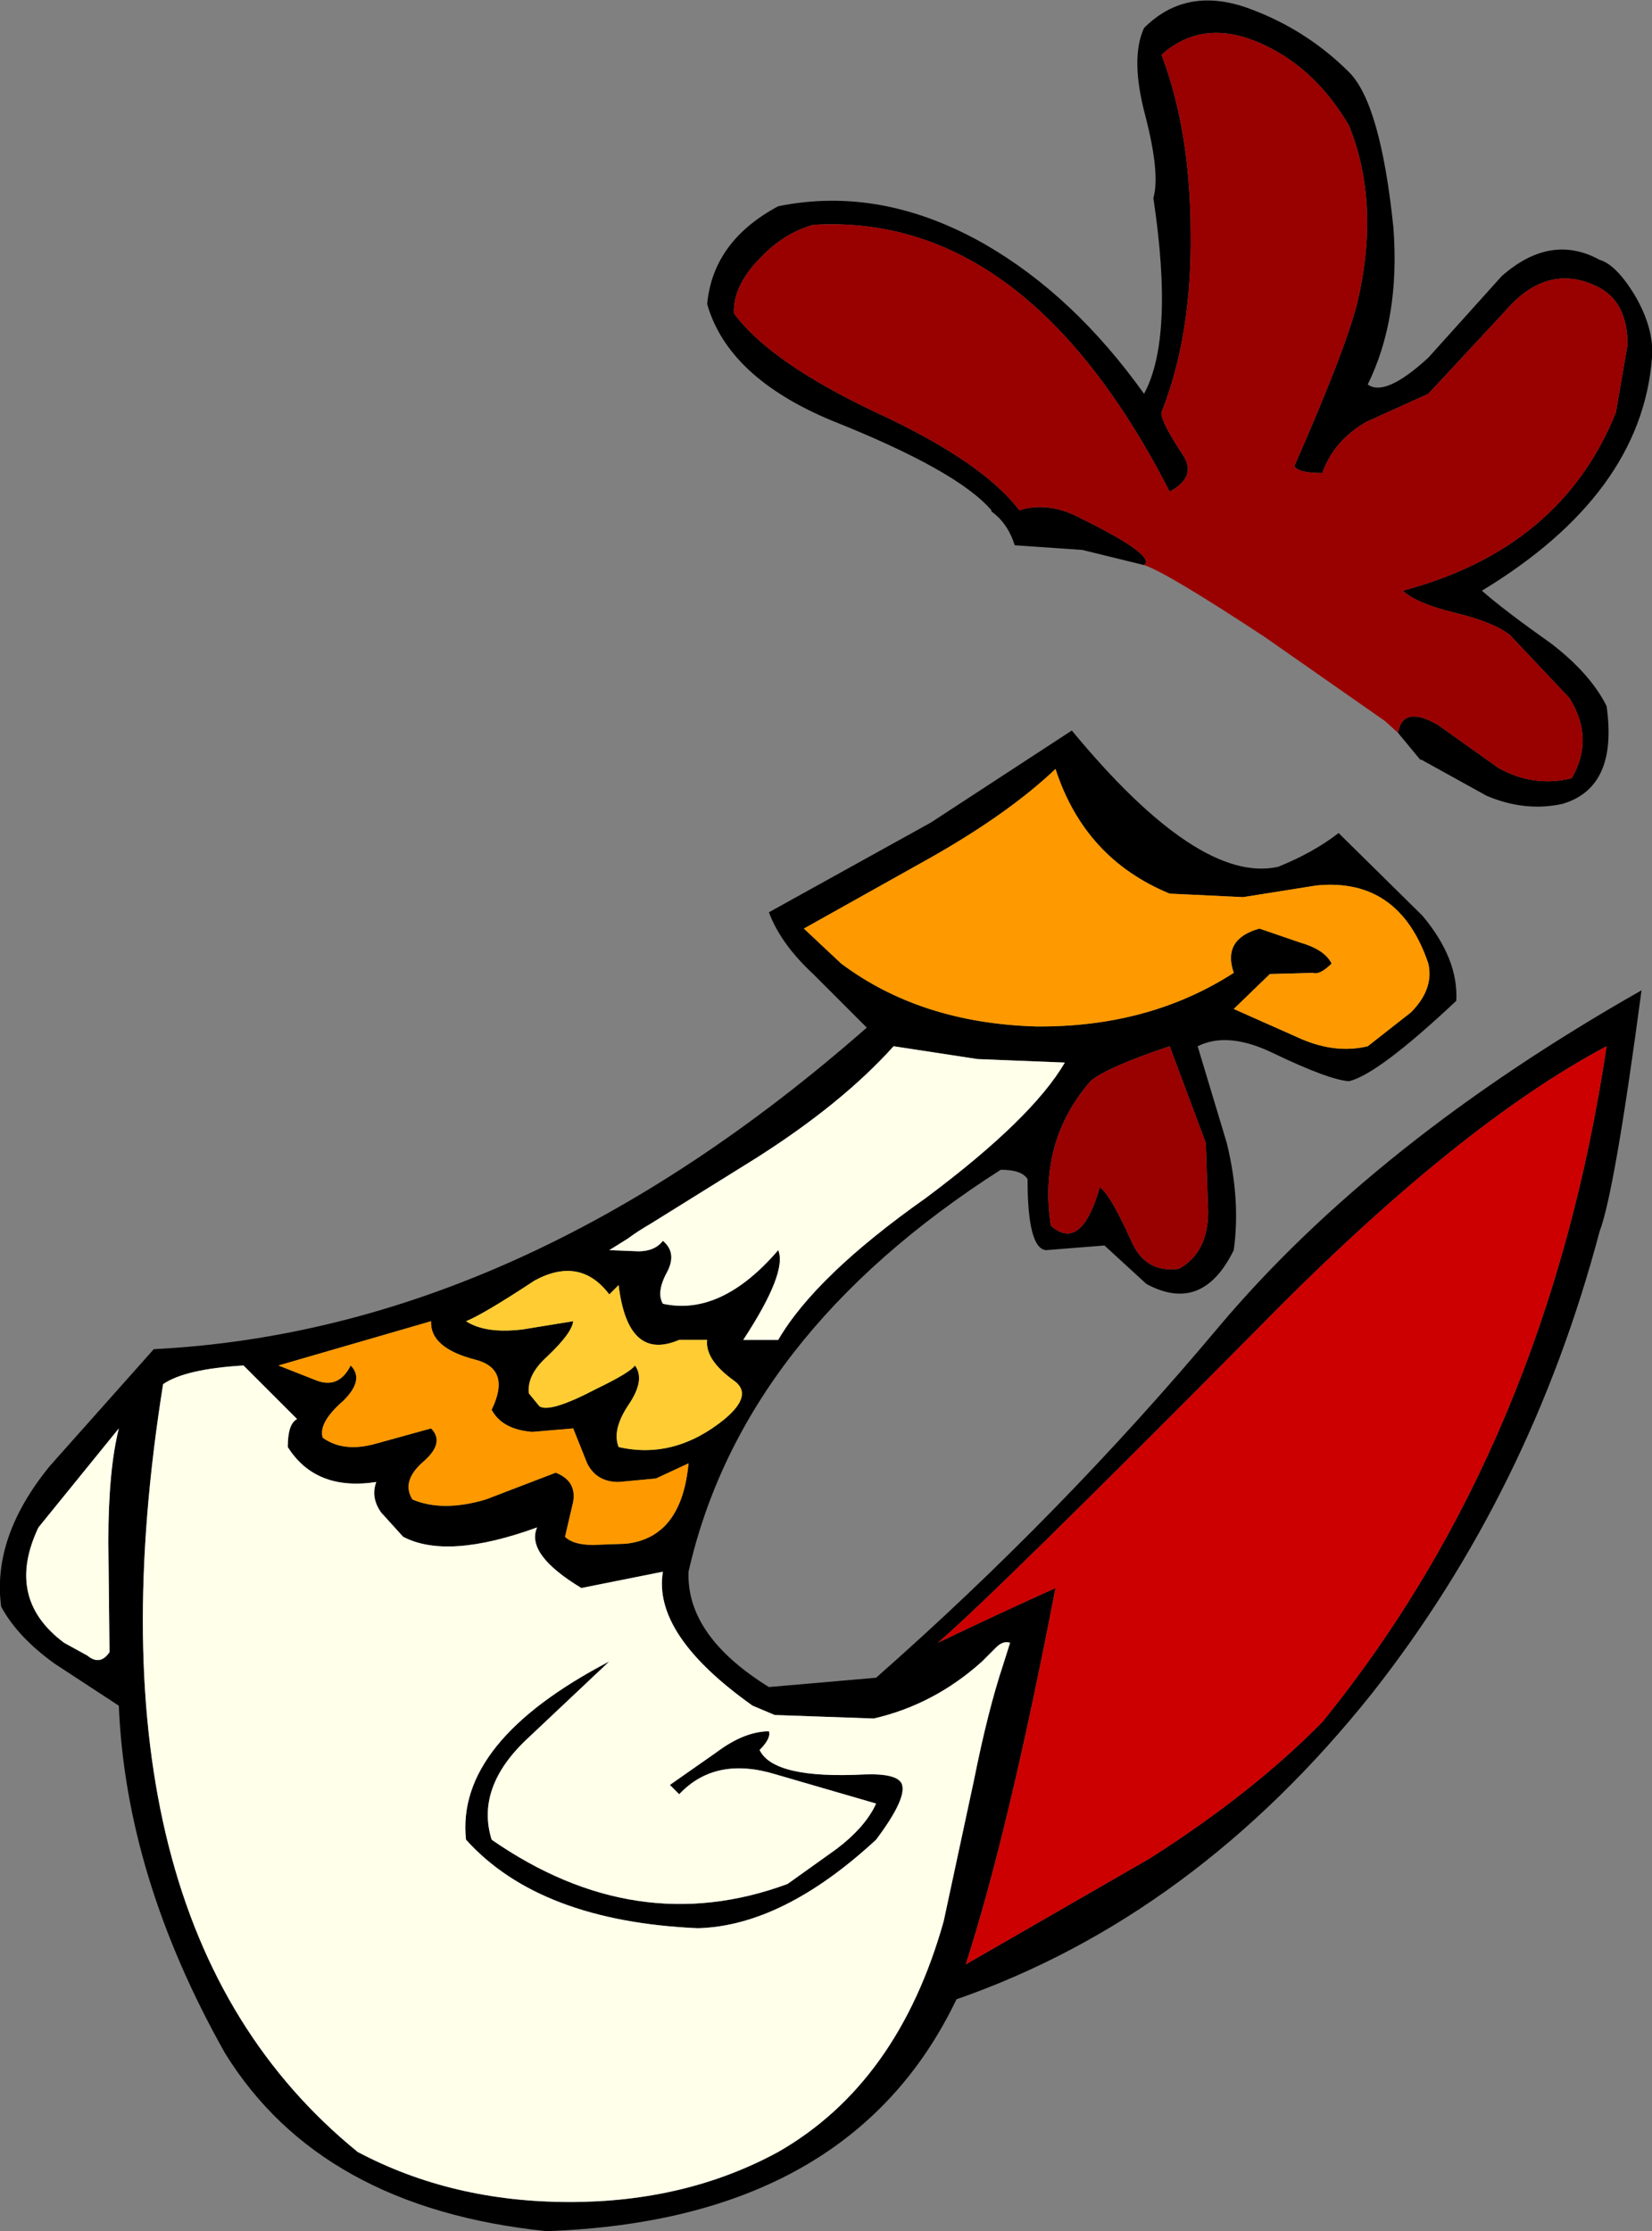
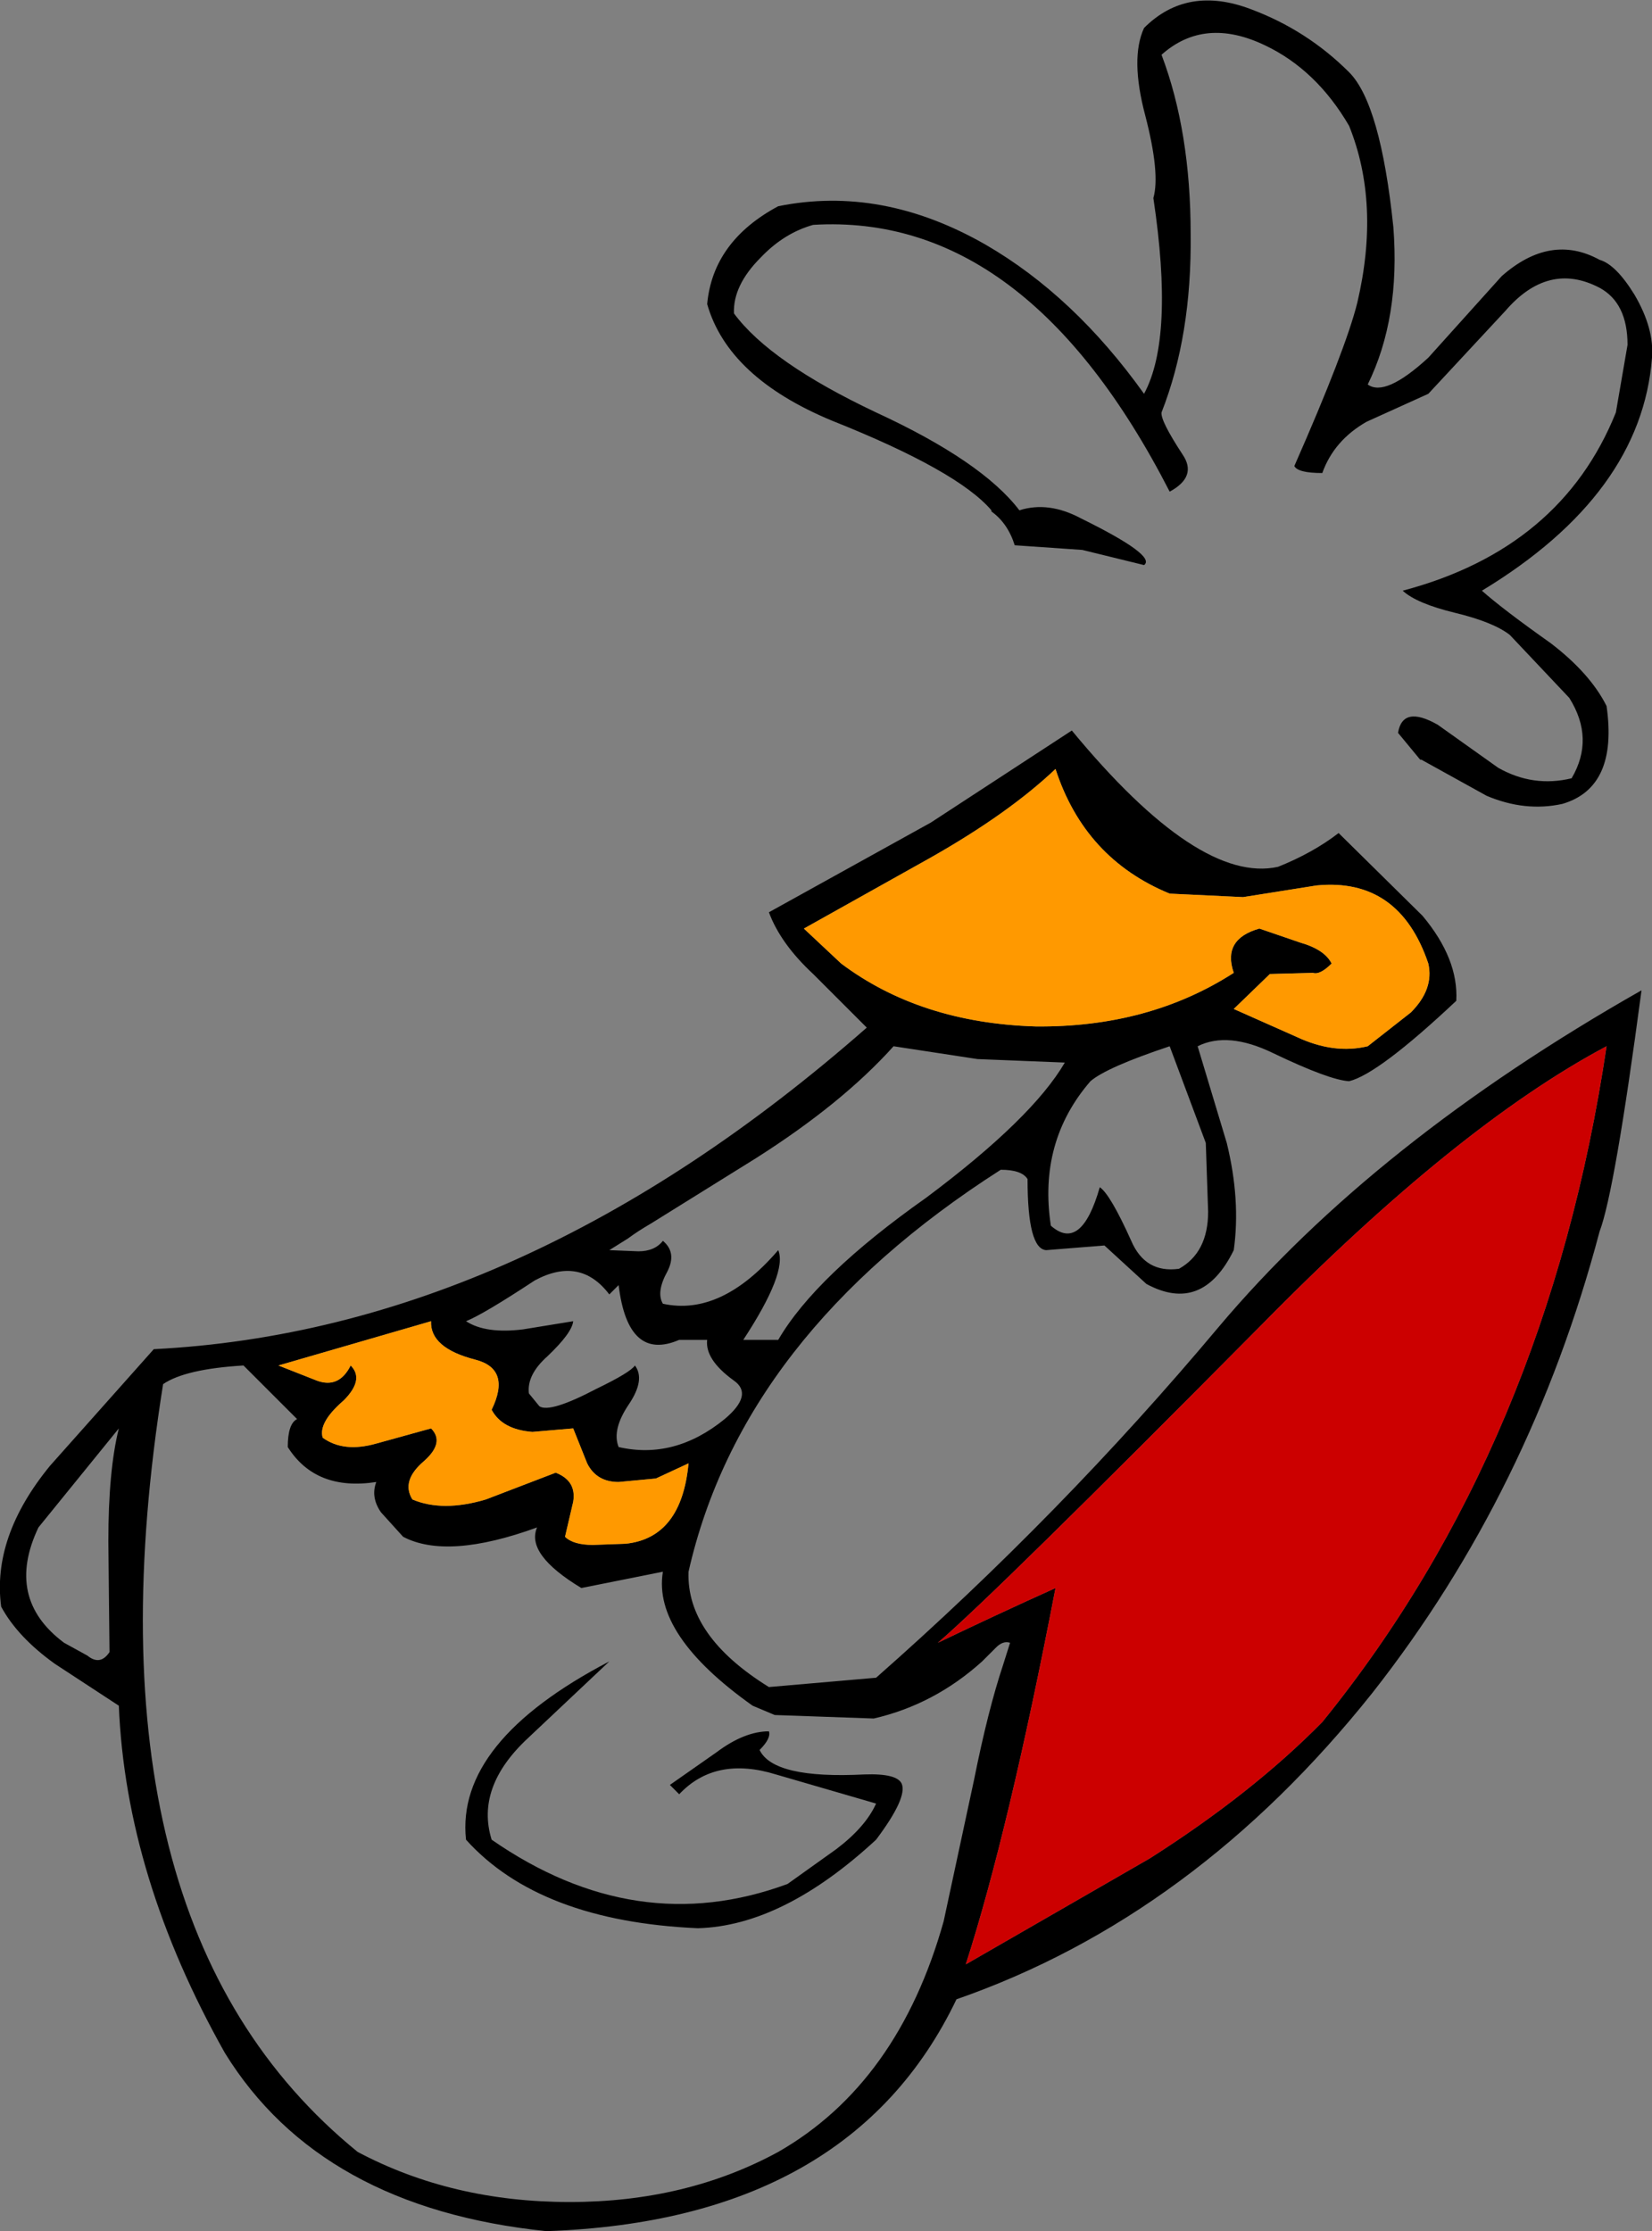
<svg xmlns="http://www.w3.org/2000/svg" height="95.75px" width="70.9px">
  <rect width="100%" height="100%" fill="#808080" stroke="none" />
  <g transform="matrix(1.0, 0.0, 0.0, 1.0, 35.45, 47.9)">
    <path d="M13.65 -23.65 L11.0 -24.3 8.1 -24.5 Q7.8 -25.45 7.1 -25.95 L7.1 -26.0 Q5.65 -27.7 0.25 -29.85 -4.2 -31.7 -5.1 -34.85 -4.85 -37.55 -2.05 -39.05 2.4 -39.95 6.85 -37.4 10.65 -35.2 13.65 -31.0 14.95 -33.4 14.05 -39.4 14.35 -40.45 13.7 -42.95 13.05 -45.4 13.65 -46.7 15.5 -48.55 18.25 -47.5 20.65 -46.6 22.45 -44.8 23.8 -43.45 24.35 -38.15 24.65 -34.25 23.25 -31.4 24.0 -30.85 25.85 -32.55 L29.0 -36.05 Q31.1 -37.9 33.2 -36.75 33.9 -36.55 34.7 -35.25 35.55 -33.8 35.45 -32.55 35.0 -26.7 28.15 -22.55 29.05 -21.75 31.1 -20.3 32.8 -19.0 33.5 -17.6 34.0 -14.1 31.6 -13.4 30.0 -13.05 28.35 -13.75 L25.55 -15.3 25.5 -15.3 24.55 -16.45 Q24.75 -17.65 26.25 -16.8 L28.85 -14.95 Q30.35 -14.1 32.0 -14.5 33.0 -16.2 31.9 -17.95 L29.35 -20.65 Q28.65 -21.2 27.0 -21.6 25.35 -22.0 24.75 -22.55 31.55 -24.35 33.9 -30.2 L34.4 -33.1 Q34.4 -34.9 33.2 -35.55 31.0 -36.7 29.15 -34.55 L25.85 -31.0 23.2 -29.8 Q21.8 -29.0 21.3 -27.6 20.25 -27.6 20.1 -27.9 22.3 -32.9 22.8 -34.9 23.8 -39.15 22.45 -42.5 21.05 -44.9 18.85 -45.95 16.25 -47.2 14.4 -45.55 15.65 -42.25 15.65 -37.85 15.7 -33.5 14.4 -30.2 14.35 -29.85 15.3 -28.4 15.95 -27.45 14.75 -26.8 8.6 -38.8 -0.55 -38.25 -1.8 -37.9 -2.8 -36.85 -4.0 -35.65 -3.95 -34.45 -2.4 -32.35 2.15 -30.2 6.7 -28.1 8.3 -26.0 9.55 -26.4 10.95 -25.65 14.2 -24.05 13.65 -23.65 M0.65 -6.55 Q4.05 -4.0 9.0 -3.85 13.85 -3.8 17.5 -6.15 17.0 -7.6 18.6 -8.05 L20.35 -7.45 Q21.4 -7.15 21.7 -6.55 21.2 -6.05 20.9 -6.15 L19.05 -6.1 17.5 -4.6 20.2 -3.4 Q21.8 -2.65 23.25 -3.0 L25.1 -4.45 Q26.1 -5.45 25.85 -6.55 24.6 -10.25 21.05 -9.9 L17.9 -9.4 14.75 -9.55 Q11.1 -11.05 9.85 -14.9 7.85 -13.0 4.5 -11.1 L-0.95 -8.05 0.65 -6.55 M6.5 -2.45 L2.9 -3.0 Q0.7 -0.55 -3.0 1.8 L-7.5 4.6 Q-8.1 4.95 -8.5 5.25 L-9.3 5.75 -8.05 5.8 Q-7.35 5.8 -7.0 5.35 -6.4 5.85 -6.8 6.65 -7.3 7.55 -7.0 8.05 -4.5 8.6 -2.05 5.75 -1.65 6.7 -3.55 9.6 L-2.05 9.6 Q-0.45 6.85 4.3 3.5 8.85 0.1 10.25 -2.3 L6.5 -2.45 M15.95 -3.0 L17.2 1.15 Q17.8 3.6 17.5 5.75 16.15 8.5 13.75 7.2 L11.95 5.55 9.45 5.75 Q8.65 5.7 8.65 2.7 8.4 2.3 7.5 2.3 -3.6 9.4 -5.9 19.55 -6.0 22.3 -2.45 24.5 L2.15 24.1 Q10.1 17.1 16.85 9.05 23.55 1.1 35.0 -5.4 33.85 3.25 33.2 4.95 30.25 16.1 23.45 24.75 15.8 34.35 5.6 37.9 1.05 47.4 -12.0 47.85 -21.7 46.85 -25.8 40.2 -30.05 32.65 -30.35 25.3 L-33.1 23.5 Q-34.7 22.35 -35.4 21.05 -35.8 18.05 -33.3 15.0 L-28.85 10.0 Q-13.05 9.2 1.75 -3.8 L-0.55 -6.1 Q-1.95 -7.4 -2.45 -8.75 L4.5 -12.6 10.55 -16.55 Q16.0 -9.95 19.4 -10.7 20.9 -11.3 22.0 -12.15 L25.6 -8.6 Q27.15 -6.75 27.05 -4.95 23.7 -1.8 22.45 -1.5 21.6 -1.55 19.2 -2.7 17.25 -3.65 15.95 -3.0 M14.75 -3.0 Q12.05 -2.1 11.35 -1.5 9.1 1.1 9.65 4.7 10.95 5.85 11.75 3.05 12.2 3.35 13.1 5.35 13.7 6.75 15.15 6.55 16.4 5.85 16.4 4.1 L16.3 1.15 14.75 -3.0 M6.7 23.4 Q4.65 25.25 2.05 25.85 L-2.2 25.7 -3.15 25.3 Q-7.45 22.25 -7.0 19.55 L-10.5 20.25 Q-12.9 18.8 -12.4 17.65 -16.25 19.05 -18.15 18.05 L-19.1 17.0 Q-19.55 16.35 -19.3 15.7 -21.9 16.1 -23.1 14.2 -23.1 13.2 -22.7 13.0 L-25.0 10.7 Q-27.5 10.85 -28.45 11.5 -32.15 34.65 -20.1 44.45 -16.05 46.6 -11.0 46.6 -6.0 46.6 -2.05 44.45 3.1 41.5 5.05 34.55 L6.35 28.5 Q6.95 25.5 7.6 23.55 L7.9 22.6 Q7.6 22.5 7.3 22.8 L6.7 23.4 M4.8 22.6 Q7.3 21.4 9.85 20.25 7.85 30.65 6.0 36.4 L13.9 31.85 Q18.3 29.05 21.3 26.0 30.95 14.1 33.5 -3.0 27.1 0.4 18.7 8.95 7.2 20.55 4.8 22.6 M2.15 29.5 L-2.15 28.25 Q-4.75 27.45 -6.3 29.1 L-6.7 28.7 -4.7 27.3 Q-3.5 26.4 -2.45 26.4 -2.35 26.7 -2.85 27.2 -2.25 28.45 1.65 28.25 3.05 28.2 3.25 28.65 3.5 29.25 2.15 31.05 -1.85 34.75 -5.5 34.85 -12.3 34.55 -15.45 31.05 -15.9 26.85 -9.3 23.4 L-12.8 26.7 Q-15.05 28.8 -14.35 31.05 -8.15 35.35 -1.65 32.95 L0.45 31.45 Q1.7 30.5 2.15 29.5 M-9.85 11.7 Q-8.4 11.0 -8.2 10.7 -7.75 11.3 -8.45 12.35 -9.2 13.45 -8.9 14.2 -6.5 14.75 -4.35 13.0 -3.1 11.95 -3.95 11.35 -5.2 10.45 -5.1 9.6 L-6.3 9.6 Q-8.5 10.55 -8.9 7.25 L-9.3 7.65 Q-10.55 6.0 -12.5 7.05 -14.7 8.5 -15.45 8.8 -14.6 9.35 -13.0 9.15 L-10.85 8.8 Q-10.9 9.3 -11.95 10.3 -12.85 11.1 -12.75 11.9 L-12.3 12.45 Q-11.85 12.75 -9.85 11.7 M-15.05 10.45 Q-17.0 9.95 -16.95 8.8 L-23.5 10.7 -21.85 11.35 Q-20.9 11.7 -20.4 10.7 -19.8 11.3 -20.7 12.2 -21.8 13.15 -21.6 13.8 -20.7 14.45 -19.3 14.05 L-16.95 13.4 Q-16.35 14.0 -17.25 14.8 -18.25 15.65 -17.75 16.45 -16.45 17.0 -14.6 16.45 L-11.6 15.3 Q-10.7 15.65 -10.85 16.55 L-11.2 18.05 Q-10.85 18.4 -10.0 18.4 L-8.6 18.35 Q-6.2 18.1 -5.9 14.9 L-7.3 15.55 -8.9 15.7 Q-9.85 15.7 -10.25 14.9 L-10.85 13.4 -12.6 13.55 Q-13.9 13.45 -14.35 12.6 -13.5 10.85 -15.05 10.45 M-33.8 17.65 Q-35.25 20.7 -32.7 22.6 L-31.7 23.15 Q-31.15 23.6 -30.75 23.0 L-30.8 18.25 Q-30.8 15.2 -30.35 13.4 L-33.8 17.65" fill="#000000" fill-rule="evenodd" stroke="none" />
-     <path d="M24.55 -16.45 L24.0 -16.95 18.85 -20.55 Q14.6 -23.35 13.65 -23.65 14.2 -24.05 10.95 -25.65 9.55 -26.4 8.3 -26.0 6.7 -28.1 2.15 -30.2 -2.4 -32.35 -3.95 -34.45 -4.0 -35.65 -2.8 -36.85 -1.8 -37.9 -0.55 -38.25 8.6 -38.8 14.75 -26.8 15.95 -27.45 15.3 -28.4 14.35 -29.85 14.4 -30.2 15.7 -33.5 15.65 -37.85 15.65 -42.25 14.4 -45.55 16.25 -47.2 18.85 -45.95 21.05 -44.9 22.45 -42.5 23.8 -39.15 22.8 -34.9 22.3 -32.9 20.1 -27.9 20.25 -27.6 21.3 -27.6 21.8 -29.0 23.2 -29.8 L25.85 -31.0 29.15 -34.55 Q31.0 -36.7 33.2 -35.55 34.4 -34.9 34.4 -33.1 L33.9 -30.2 Q31.55 -24.35 24.75 -22.55 25.35 -22.0 27.0 -21.6 28.65 -21.2 29.35 -20.65 L31.9 -17.95 Q33.0 -16.2 32.0 -14.5 30.35 -14.1 28.85 -14.95 L26.25 -16.8 Q24.75 -17.65 24.55 -16.45 M14.75 -3.0 L16.3 1.15 16.4 4.1 Q16.4 5.85 15.15 6.55 13.7 6.75 13.1 5.35 12.2 3.35 11.75 3.05 10.95 5.85 9.65 4.7 9.1 1.1 11.35 -1.5 12.05 -2.1 14.75 -3.0" fill="#990000" fill-rule="evenodd" stroke="none" />
-     <path d="M6.5 -2.45 L10.25 -2.3 Q8.85 0.1 4.3 3.5 -0.45 6.85 -2.05 9.6 L-3.55 9.6 Q-1.65 6.7 -2.05 5.75 -4.5 8.6 -7.0 8.05 -7.3 7.55 -6.8 6.65 -6.4 5.85 -7.0 5.35 -7.35 5.8 -8.05 5.8 L-9.3 5.75 -8.5 5.25 Q-8.1 4.95 -7.5 4.6 L-3.0 1.8 Q0.7 -0.55 2.9 -3.0 L6.5 -2.45 M6.7 23.4 L7.3 22.8 Q7.6 22.5 7.9 22.6 L7.6 23.55 Q6.95 25.5 6.35 28.5 L5.05 34.55 Q3.1 41.5 -2.05 44.45 -6.0 46.6 -11.0 46.6 -16.05 46.6 -20.1 44.45 -32.15 34.65 -28.45 11.5 -27.5 10.85 -25.0 10.7 L-22.7 13.0 Q-23.1 13.2 -23.1 14.2 -21.9 16.1 -19.3 15.7 -19.55 16.35 -19.1 17.0 L-18.15 18.05 Q-16.25 19.05 -12.4 17.65 -12.9 18.8 -10.5 20.25 L-7.0 19.55 Q-7.45 22.25 -3.15 25.3 L-2.2 25.7 2.05 25.85 Q4.65 25.25 6.7 23.4 M2.15 29.5 Q1.7 30.5 0.45 31.45 L-1.65 32.95 Q-8.15 35.35 -14.35 31.05 -15.05 28.8 -12.8 26.7 L-9.3 23.4 Q-15.9 26.85 -15.45 31.05 -12.3 34.55 -5.5 34.85 -1.85 34.75 2.15 31.05 3.5 29.25 3.25 28.65 3.05 28.2 1.65 28.25 -2.25 28.45 -2.85 27.2 -2.35 26.7 -2.45 26.4 -3.5 26.4 -4.7 27.3 L-6.7 28.7 -6.3 29.1 Q-4.75 27.45 -2.15 28.25 L2.15 29.5 M-33.8 17.65 L-30.35 13.4 Q-30.8 15.2 -30.8 18.25 L-30.75 23.0 Q-31.15 23.6 -31.7 23.15 L-32.7 22.6 Q-35.25 20.7 -33.8 17.65" fill="#ffffea" fill-rule="evenodd" stroke="none" />
    <path d="M0.65 -6.55 L-0.95 -8.05 4.5 -11.1 Q7.85 -13.0 9.85 -14.9 11.1 -11.05 14.75 -9.55 L17.9 -9.4 21.05 -9.9 Q24.6 -10.25 25.85 -6.55 26.1 -5.45 25.1 -4.45 L23.25 -3.0 Q21.8 -2.65 20.2 -3.4 L17.5 -4.6 19.05 -6.1 20.9 -6.15 Q21.2 -6.05 21.7 -6.55 21.4 -7.15 20.35 -7.45 L18.6 -8.05 Q17.0 -7.6 17.5 -6.15 13.85 -3.8 9.0 -3.85 4.05 -4.0 0.65 -6.55 M-15.05 10.45 Q-13.5 10.85 -14.35 12.6 -13.9 13.45 -12.6 13.55 L-10.85 13.4 -10.25 14.9 Q-9.85 15.7 -8.9 15.7 L-7.3 15.55 -5.9 14.9 Q-6.2 18.1 -8.6 18.35 L-10.0 18.4 Q-10.85 18.4 -11.2 18.05 L-10.85 16.55 Q-10.7 15.65 -11.6 15.3 L-14.6 16.45 Q-16.45 17.0 -17.75 16.45 -18.25 15.65 -17.25 14.8 -16.35 14.0 -16.95 13.4 L-19.3 14.05 Q-20.7 14.45 -21.6 13.8 -21.8 13.15 -20.7 12.2 -19.8 11.3 -20.4 10.7 -20.9 11.7 -21.85 11.35 L-23.5 10.7 -16.95 8.8 Q-17.0 9.95 -15.05 10.45" fill="#ff9900" fill-rule="evenodd" stroke="none" />
    <path d="M4.8 22.6 Q7.2 20.55 18.7 8.95 27.1 0.4 33.5 -3.0 30.95 14.1 21.3 26.0 18.3 29.05 13.9 31.85 L6.0 36.4 Q7.85 30.65 9.85 20.25 7.3 21.4 4.8 22.6" fill="#cc0000" fill-rule="evenodd" stroke="none" />
-     <path d="M-9.85 11.7 Q-11.85 12.75 -12.3 12.45 L-12.75 11.9 Q-12.85 11.1 -11.95 10.3 -10.9 9.3 -10.85 8.8 L-13.0 9.15 Q-14.6 9.35 -15.45 8.8 -14.7 8.5 -12.5 7.05 -10.55 6.0 -9.3 7.65 L-8.9 7.25 Q-8.5 10.55 -6.3 9.6 L-5.1 9.6 Q-5.2 10.45 -3.95 11.35 -3.1 11.95 -4.35 13.0 -6.5 14.75 -8.9 14.2 -9.2 13.45 -8.45 12.35 -7.75 11.3 -8.2 10.7 -8.4 11.0 -9.85 11.7" fill="#ffcc33" fill-rule="evenodd" stroke="none" />
  </g>
</svg>